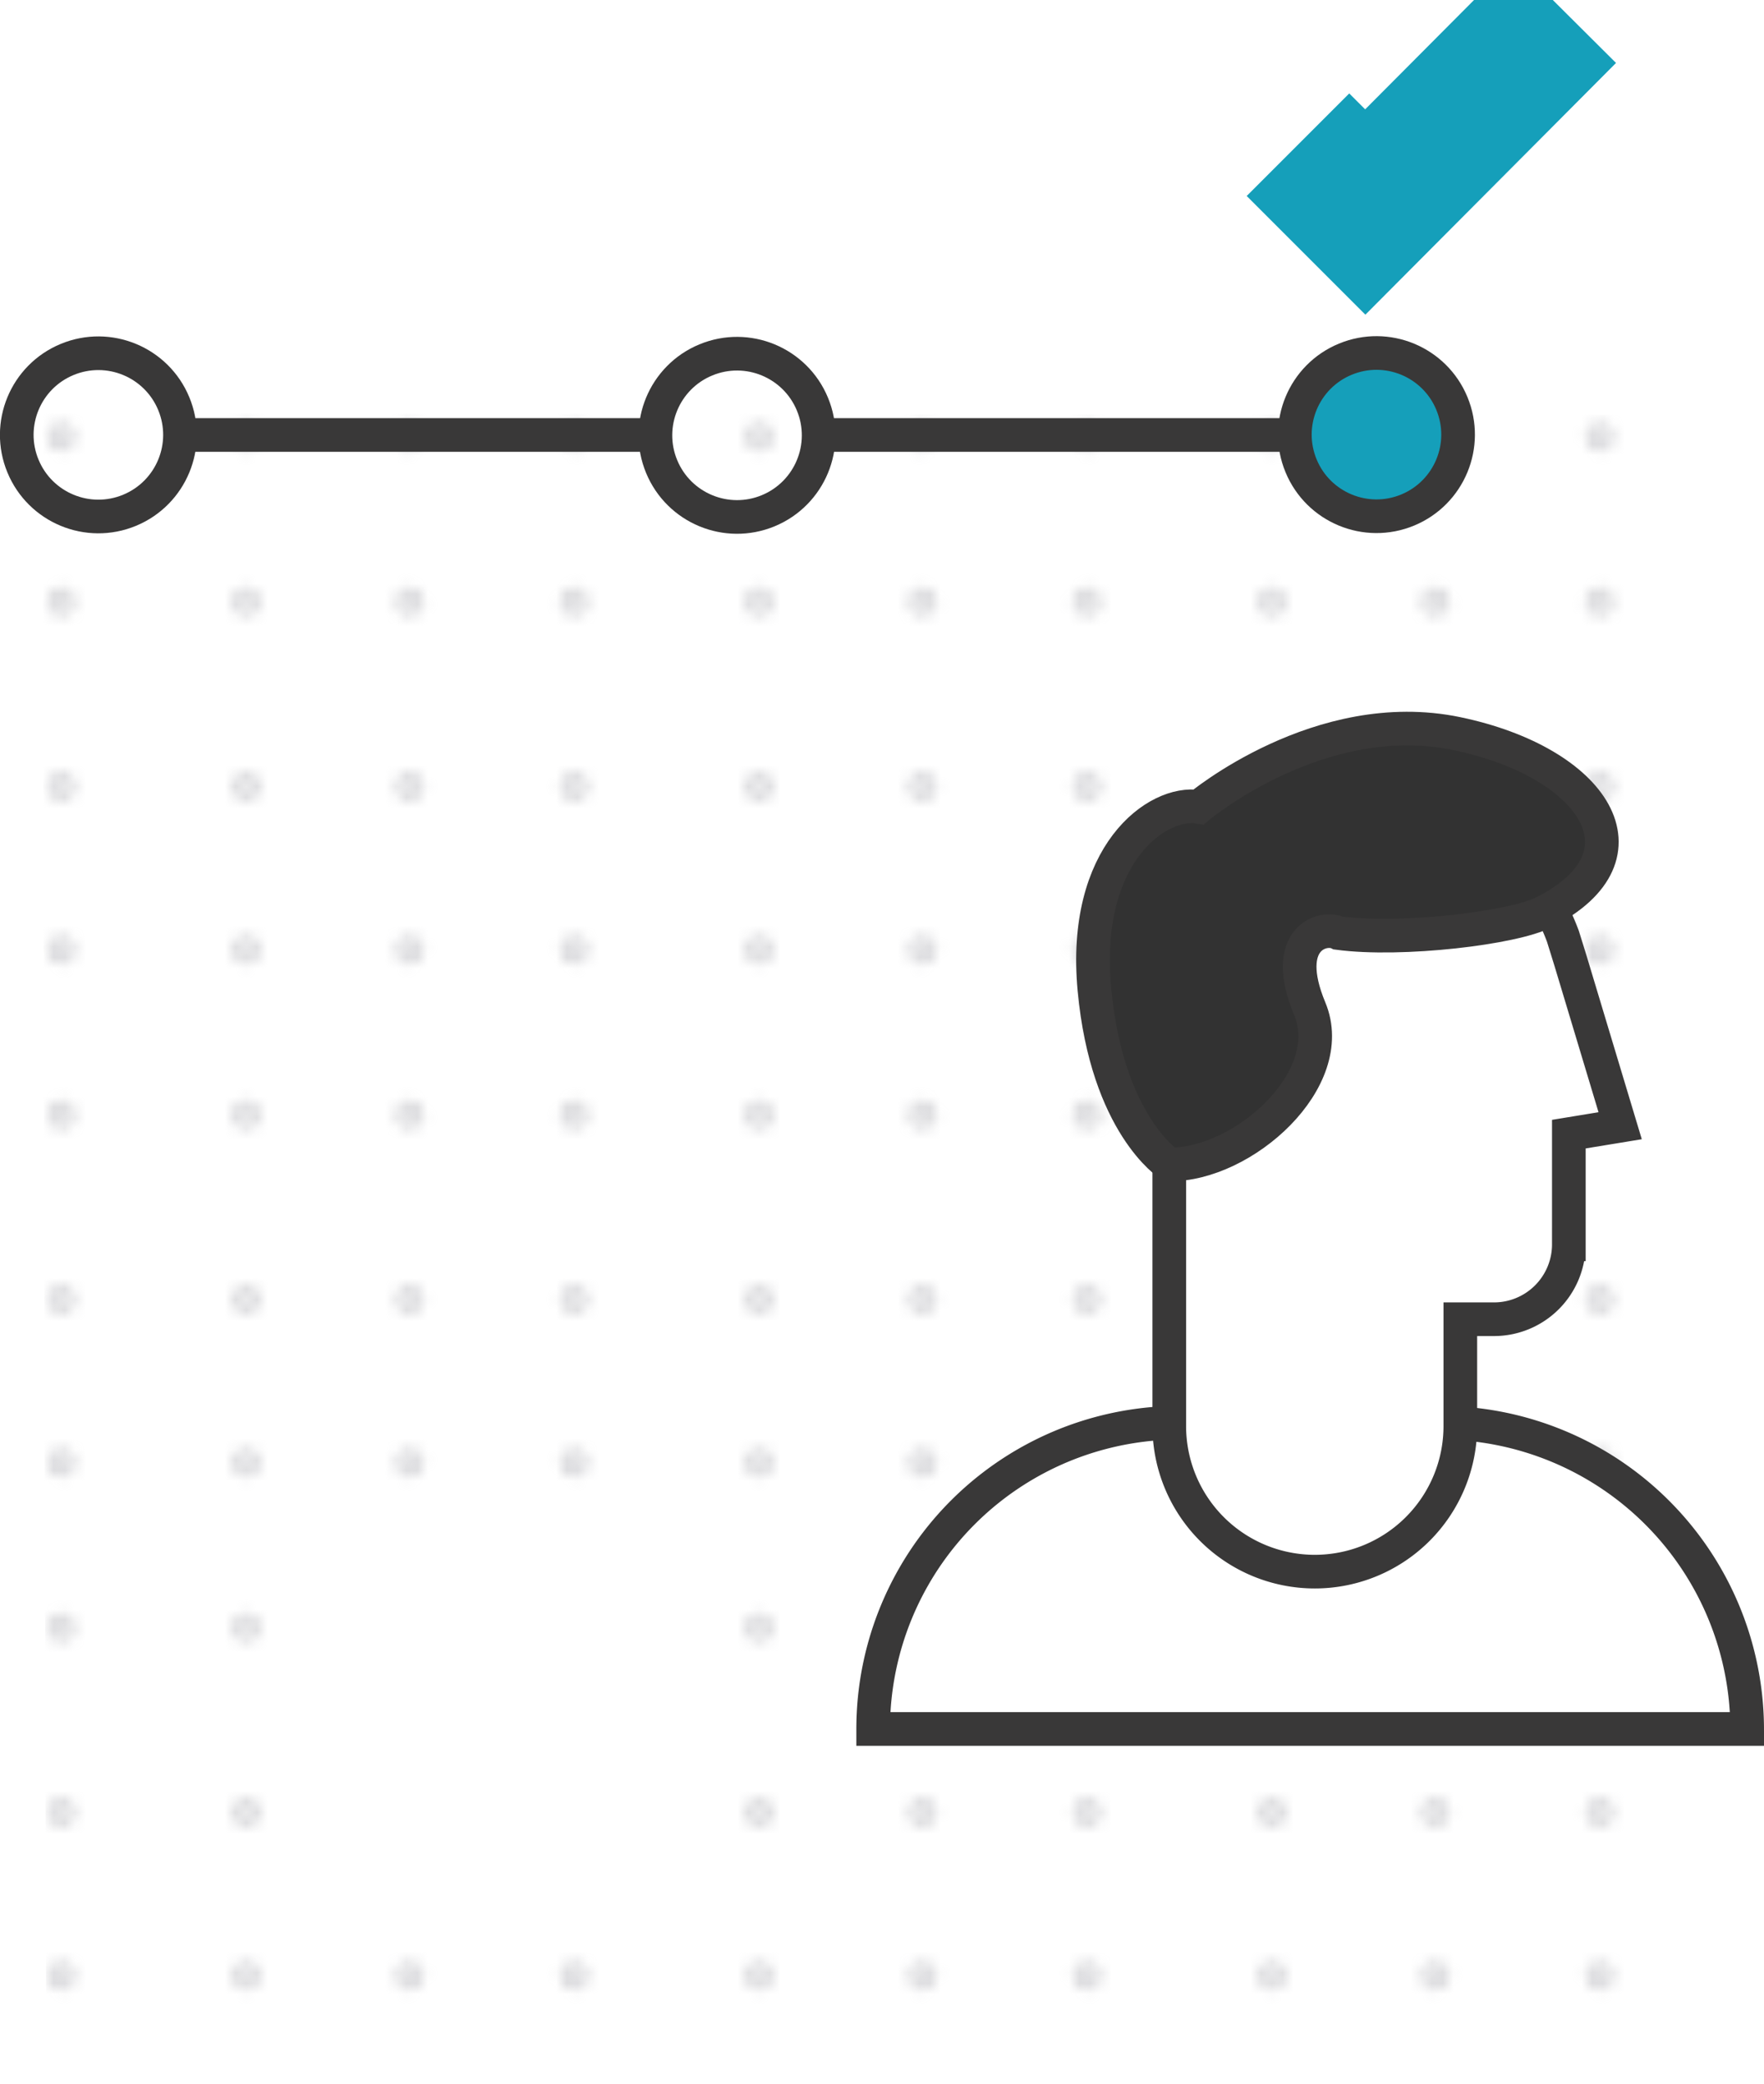
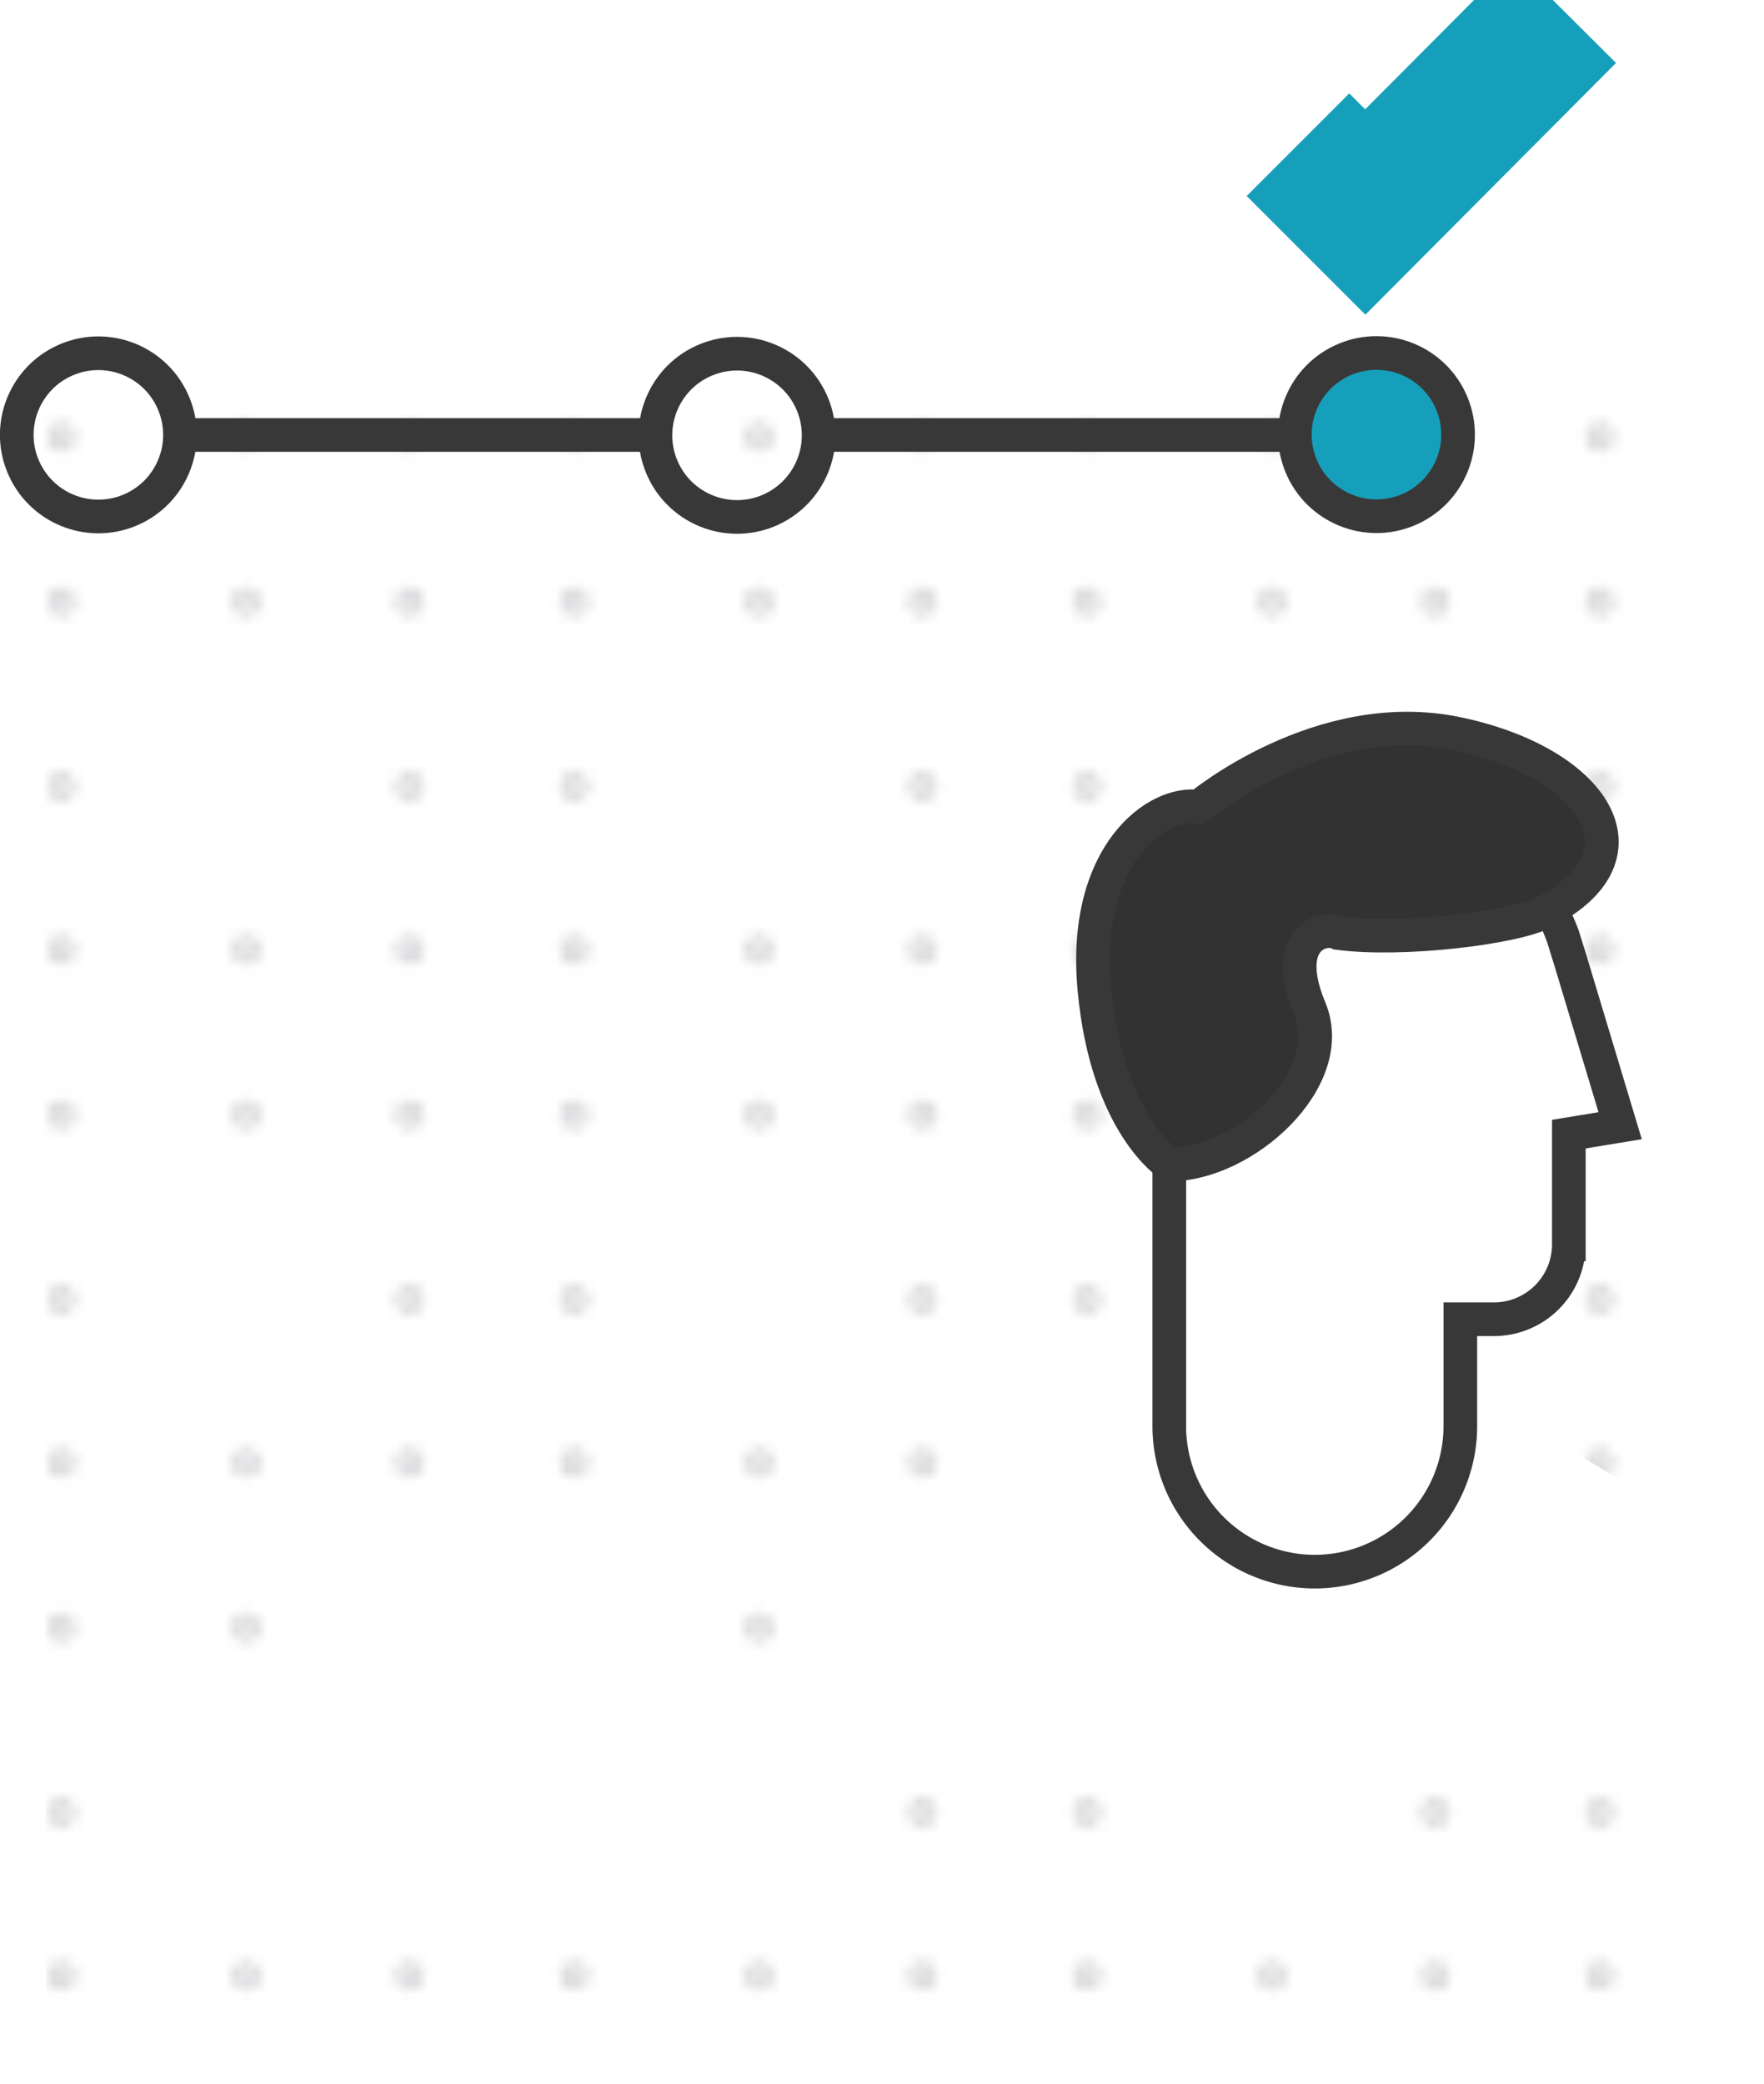
<svg xmlns="http://www.w3.org/2000/svg" viewBox="0 0 209.7 247.7">
  <defs>
    <style>.a,.g,.i{fill:none;}.b{fill:#aaaab0;stroke:#aaaab0;stroke-width:2px;}.b,.g,.i{stroke-miterlimit:10;}.c{fill:#159fba;}.d{opacity:0.48;}.e{fill:url(#a);}.f{fill:#fff;}.g{stroke:#393838;}.g,.i{stroke-width:4px;}.h{fill:#323232;}.i{stroke:url(#b);}.j{fill:url(#c);}</style>
    <pattern id="a" width="47.7" height="47.68" patternTransform="translate(2761.7 387.5) scale(1.27)" patternUnits="userSpaceOnUse" viewBox="0 0 47.7 47.7">
      <rect class="a" width="47.7" height="47.68" />
-       <circle class="b" cx="8.5" cy="8.5" r="0.4" />
      <circle class="b" cx="23.8" cy="8.5" r="0.4" />
      <circle class="b" cx="39.2" cy="8.5" r="0.4" />
      <circle class="b" cx="8.5" cy="23.8" r="0.4" />
      <circle class="b" cx="23.8" cy="23.8" r="0.4" />
      <circle class="b" cx="39.2" cy="23.8" r="0.4" />
      <circle class="b" cx="8.5" cy="39.2" r="0.4" />
      <circle class="b" cx="23.8" cy="39.2" r="0.4" />
      <circle class="b" cx="39.2" cy="39.2" r="0.4" />
    </pattern>
    <pattern id="b" width="86" height="86" patternTransform="matrix(4.31, 0, 0, -4.31, 2347.99, 59876.79)" patternUnits="userSpaceOnUse" viewBox="0 0 86 86">
      <rect class="a" width="86" height="86" />
      <rect class="c" width="86" height="86" />
    </pattern>
    <pattern id="c" width="86" height="86" patternTransform="matrix(4.31, 0, 0, -4.31, 2322.15, 59678.69)" patternUnits="userSpaceOnUse" viewBox="0 0 86 86">
      <rect class="a" width="86" height="86" />
      <rect class="c" width="86" height="86" />
    </pattern>
  </defs>
  <title>periodo-prueba</title>
  <g class="d">
    <polygon class="e" points="5.5 247.7 5 49.1 202.9 49.3 202.8 243.2 5.5 247.7" />
  </g>
  <rect class="f" x="38.2" y="180.1" width="38" height="47.52" />
  <path class="f" d="M103.8,205.5H207.7a36.5,36.5,0,0,0-36.5-36.4H140.3a36.4,36.4,0,0,0-36.5,36.4" />
-   <path class="g" d="M103.8,205.5H207.7a36.5,36.5,0,0,0-36.5-36.4H140.3A36.4,36.4,0,0,0,103.8,205.5Z" />
  <path class="f" d="M133.7,119.3a26.9,26.9,0,0,1,52.1-8l.9,2.9,5.9,19.6-6.1,1v13.1a8.9,8.9,0,0,1-8.9,8.9h-4v12.7a17.3,17.3,0,1,1-34.6,0V136.7a26.9,26.9,0,0,1-5.3-17.4" />
  <path class="g" d="M133.7,119.3a26.9,26.9,0,0,1,52.1-8l.9,2.9,5.9,19.6-6.1,1v13.1a8.9,8.9,0,0,1-8.9,8.9h-4v12.7a17.3,17.3,0,1,1-34.6,0V136.7A26.9,26.9,0,0,1,133.7,119.3Z" />
  <path class="h" d="M183.6,108.4c-3.6,1.9-17,3.5-24.5,2.5-1.8-.9-6.9.6-3.4,9s-7.9,18.6-16.7,18.5c0,0-7.4-4.7-8.9-20.8s7.5-22.5,12.4-21.7c0,0,14.4-12.1,30.7-8.7s23.6,14.5,10.4,21.2" />
  <path class="g" d="M183.6,108.4c-3.6,1.9-17,3.5-24.5,2.5-1.8-.9-6.9.6-3.4,9s-7.9,18.6-16.7,18.5c0,0-7.4-4.7-8.9-20.8s7.5-22.5,12.4-21.7c0,0,14.4-12.1,30.7-8.7S196.8,101.7,183.6,108.4Z" />
  <polyline class="i" points="154.3 17.2 162.3 25.2 186 1.4" />
  <path class="j" d="M173.2,51.7a9.7,9.7,0,1,1-9.6-9.7,9.6,9.6,0,0,1,9.6,9.7" />
  <circle class="g" cx="163.6" cy="51.7" r="9.7" transform="translate(-7.3 66.5) rotate(-22.5)" />
  <circle class="g" cx="87.6" cy="51.7" r="9.7" transform="translate(-13.1 37.5) rotate(-22.5)" />
  <circle class="g" cx="11.7" cy="51.7" r="9.7" transform="translate(-18.9 8.4) rotate(-22.5)" />
  <line class="g" x1="21.3" y1="51.7" x2="77.9" y2="51.7" />
  <line class="g" x1="97.3" y1="51.7" x2="153.9" y2="51.7" />
</svg>